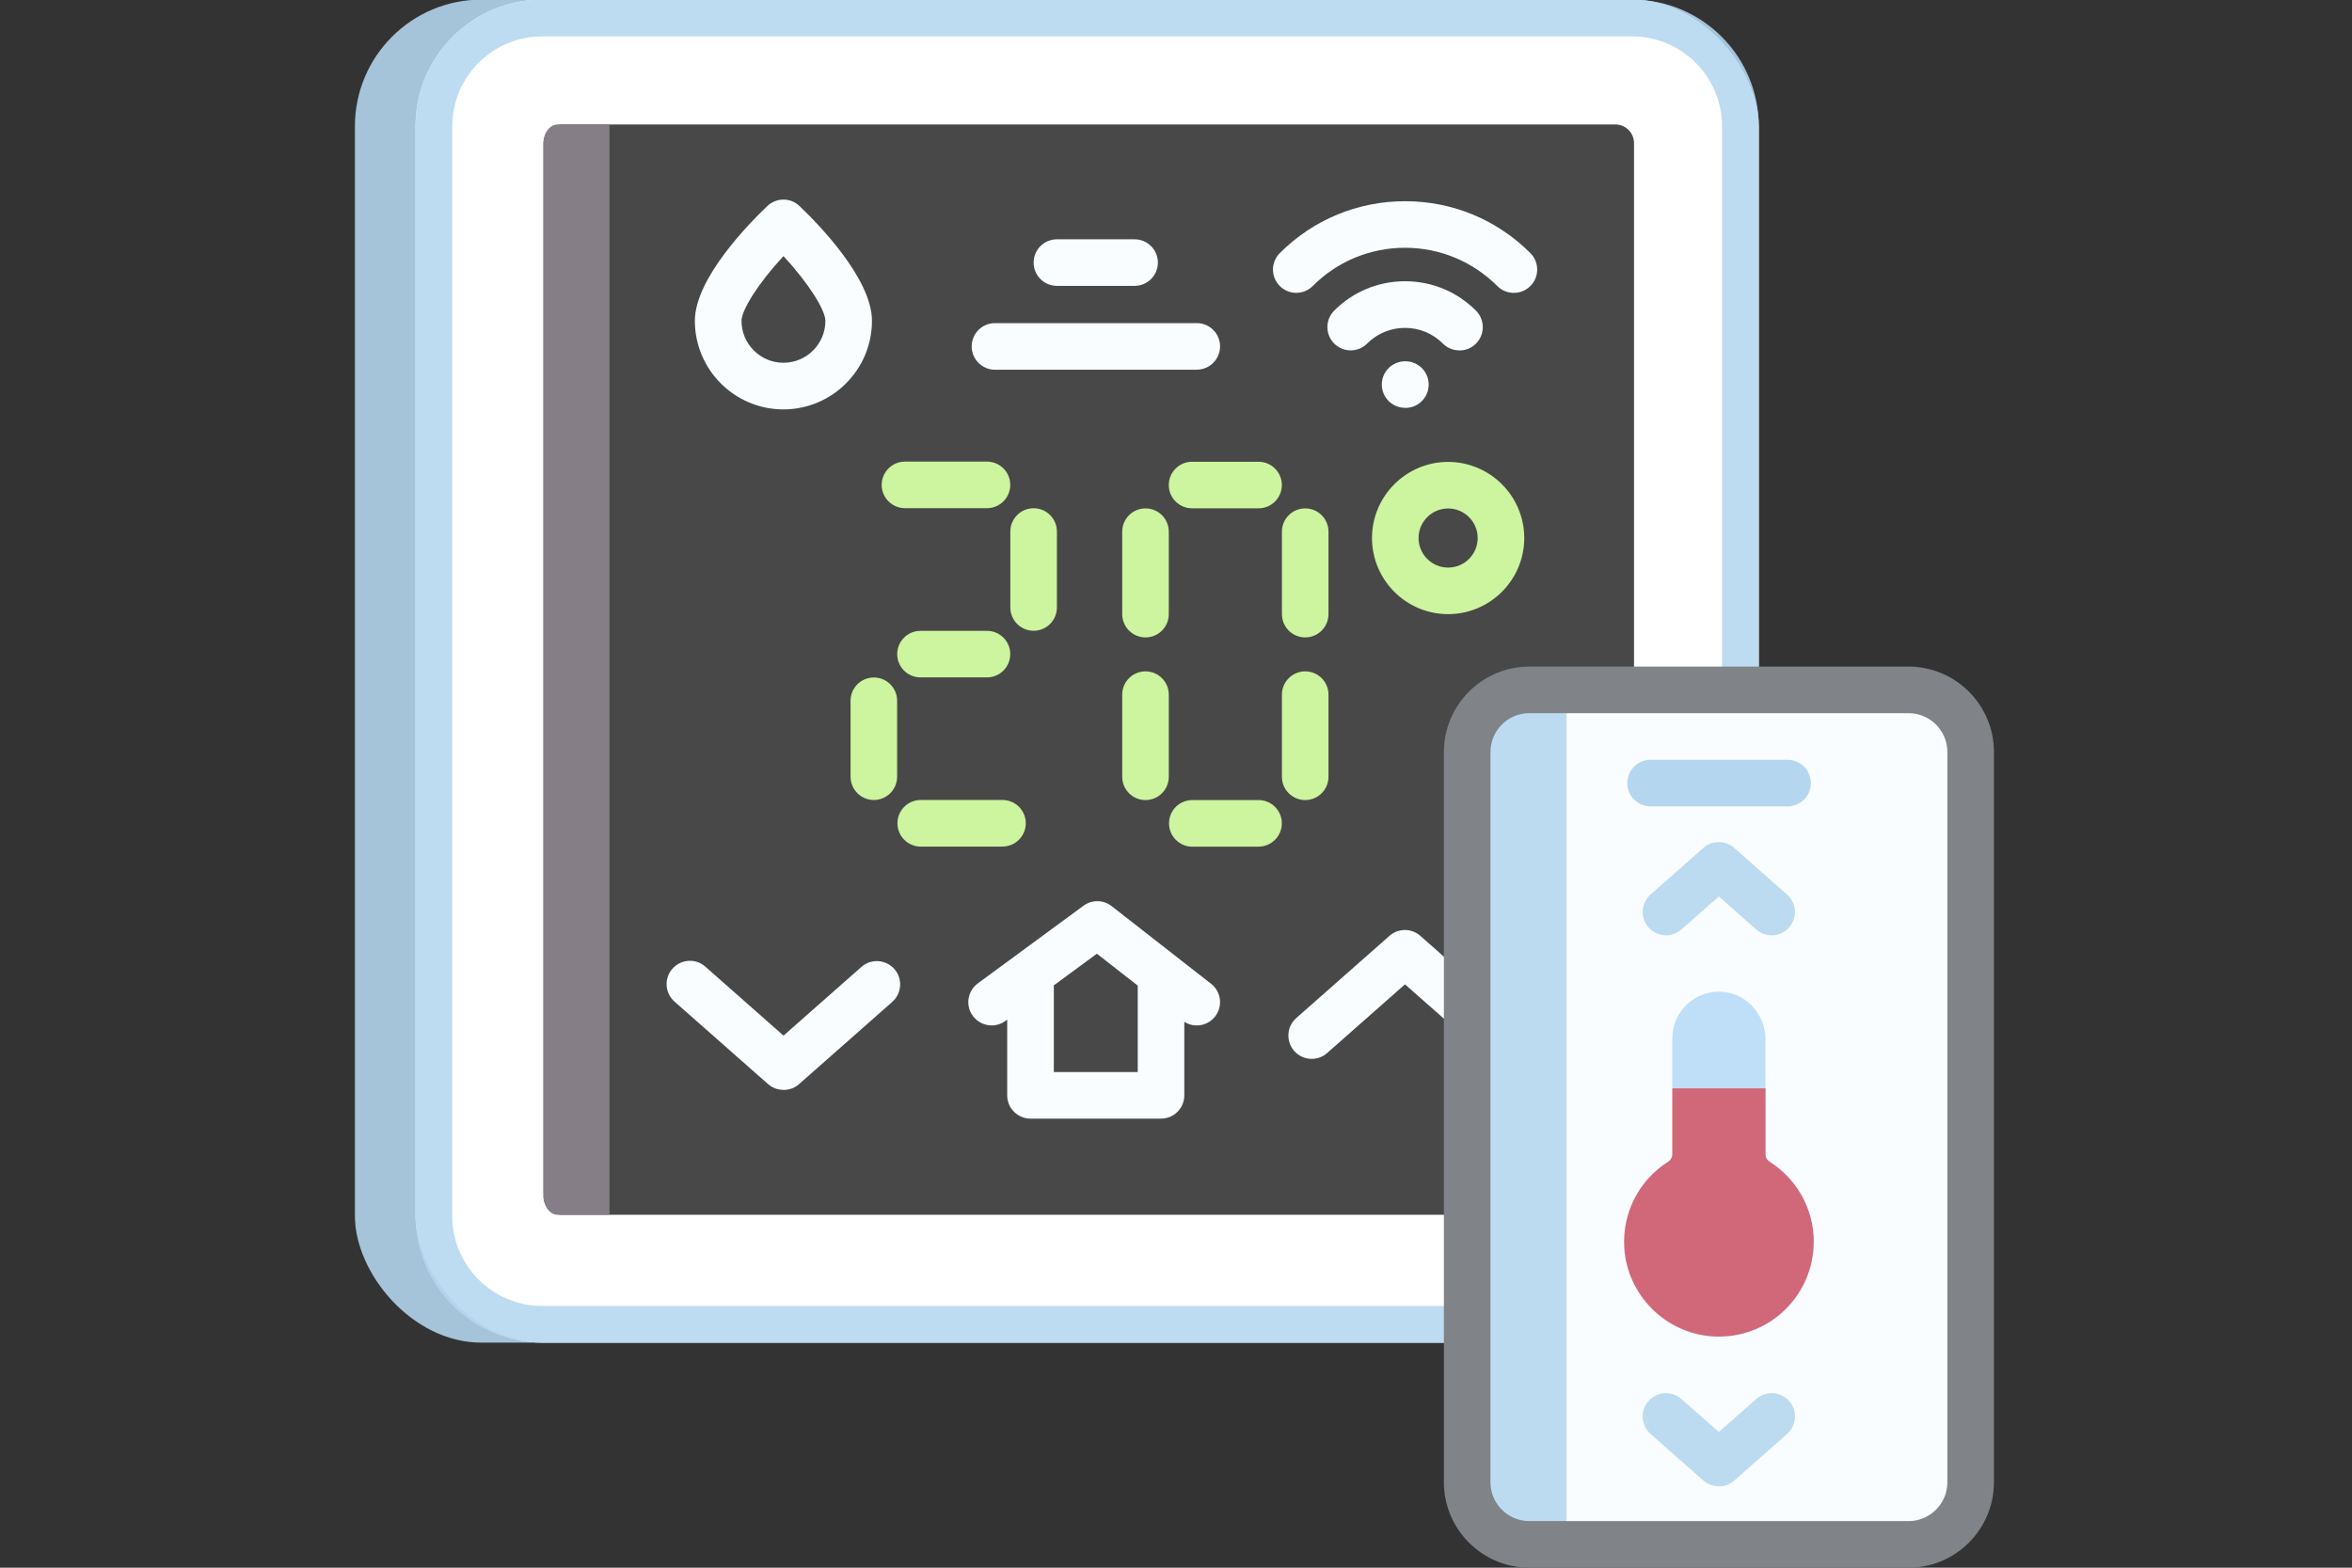
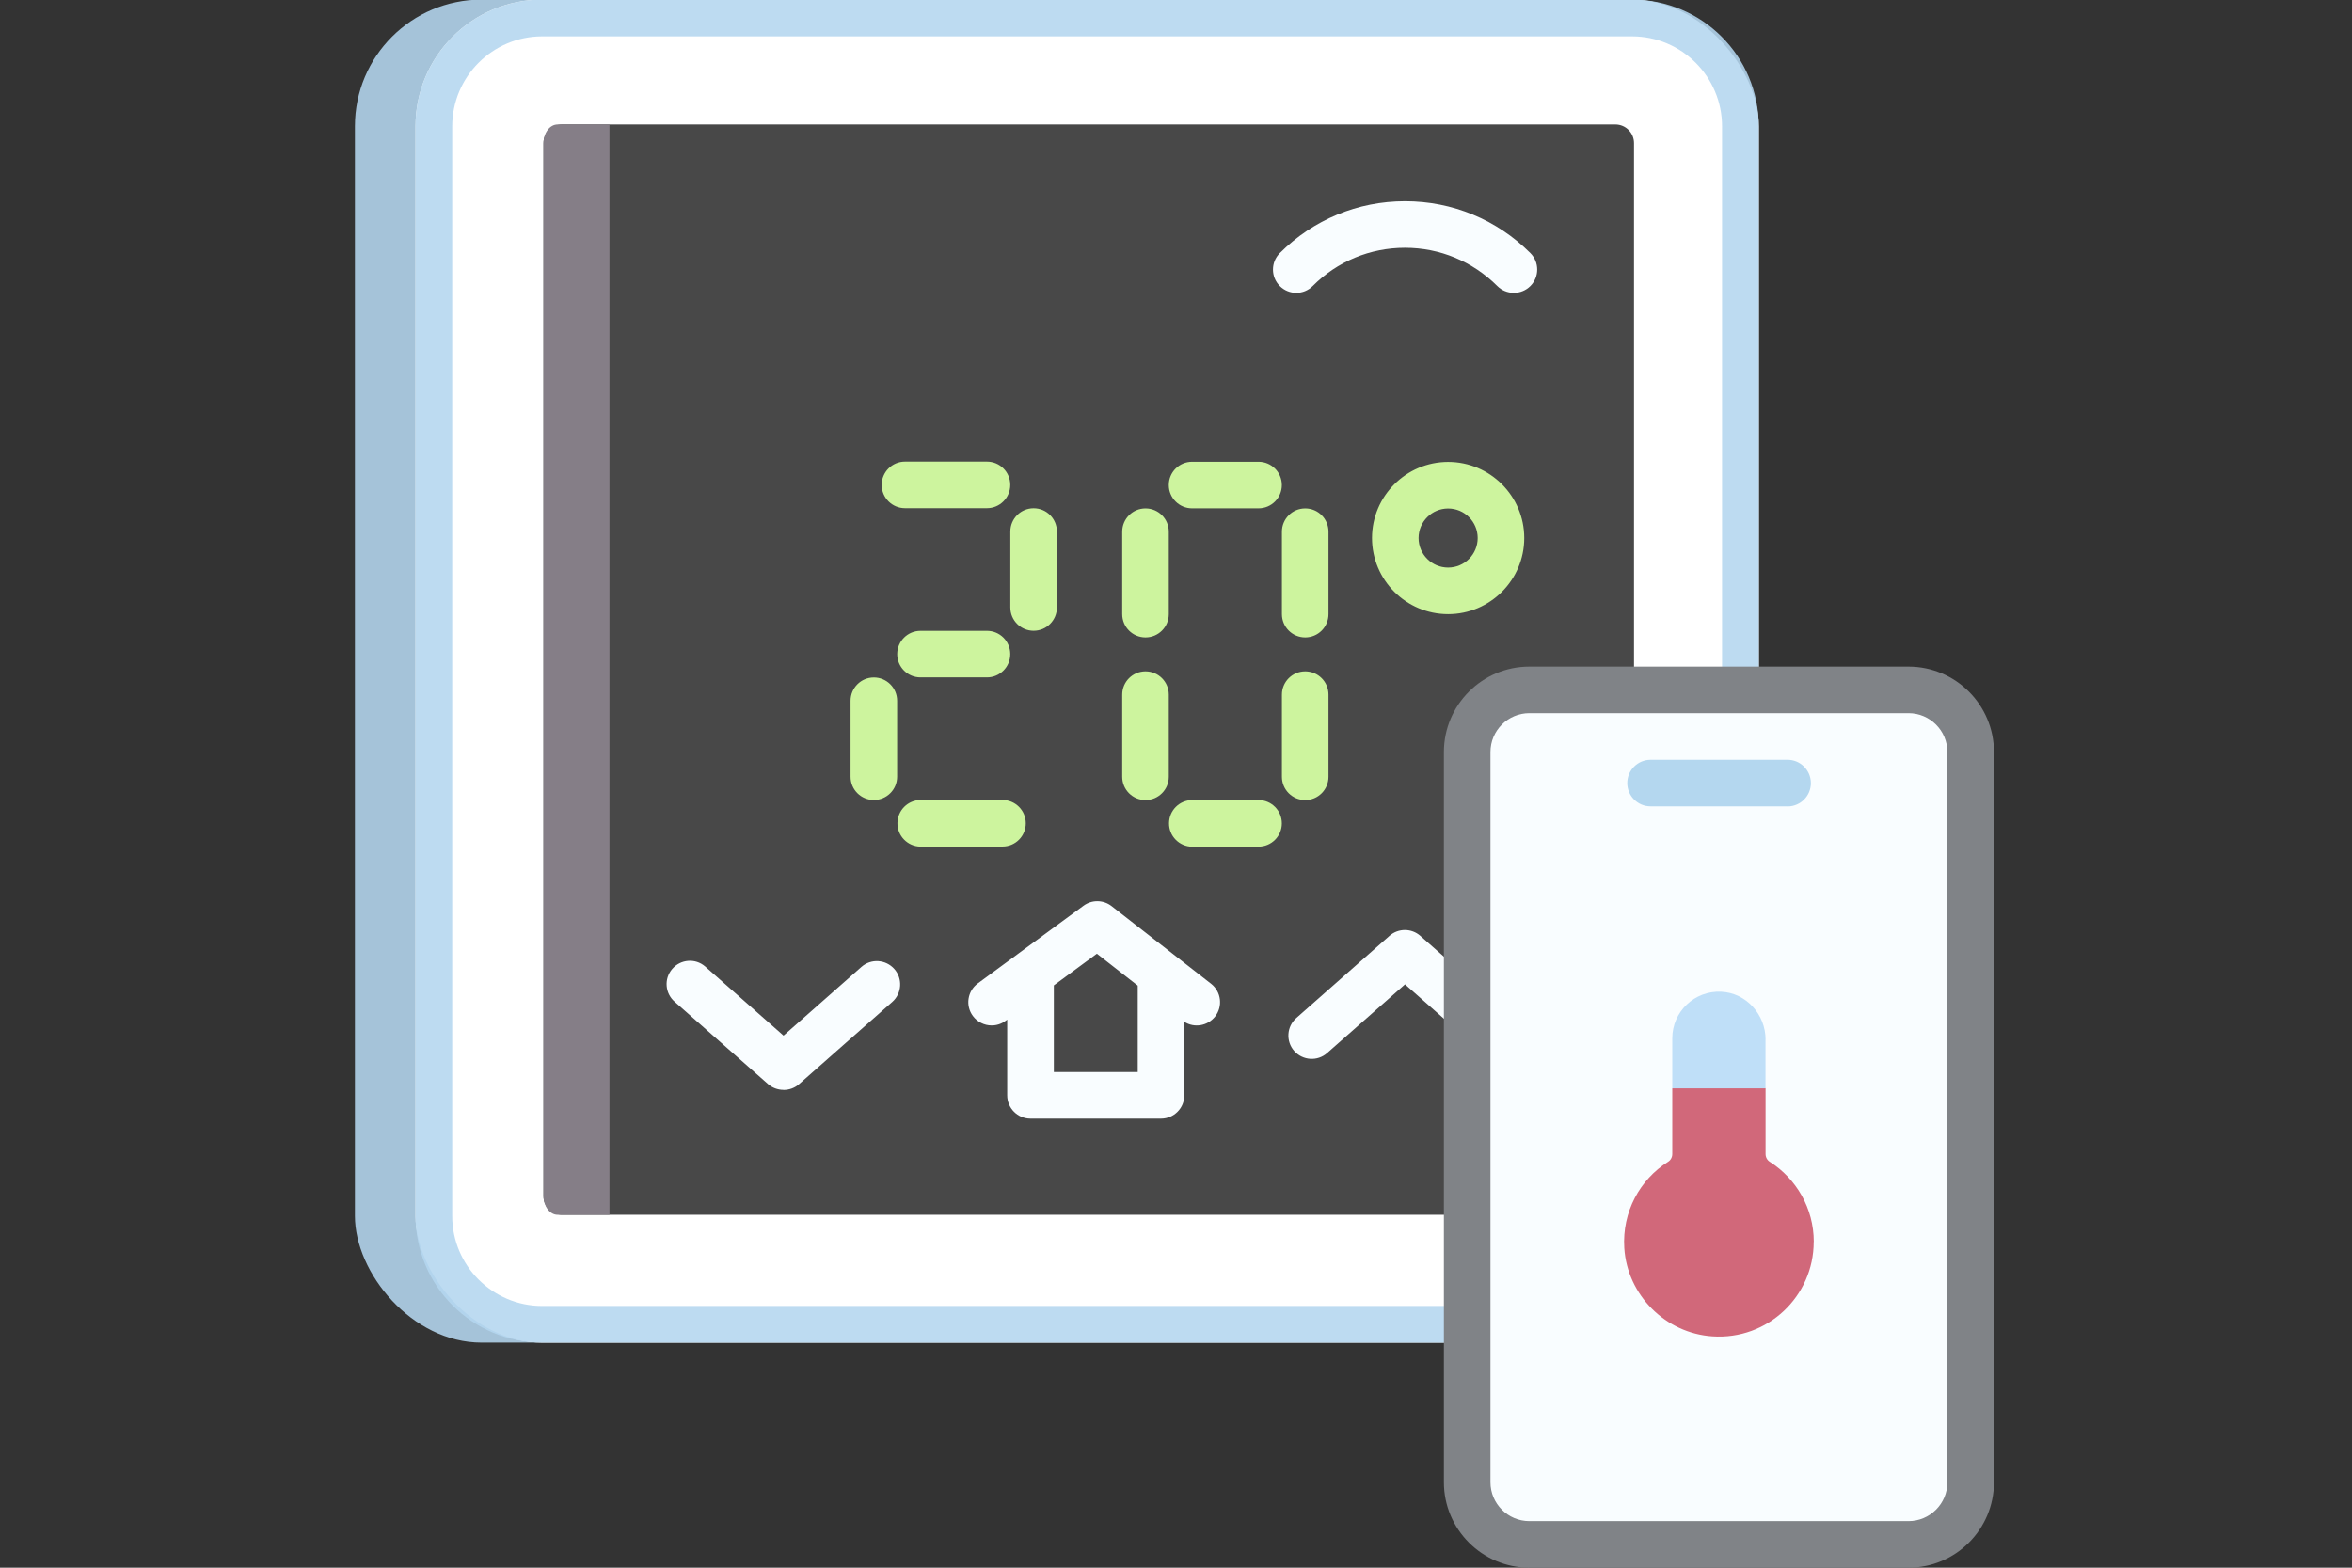
<svg xmlns="http://www.w3.org/2000/svg" id="Artwork" viewBox="0 0 300 200">
  <rect x="0" y="0" width="300" height="200" fill="#333333" stroke="none" />
  <defs>
    <style>
      .cls-1 {
        isolation: isolate;
        opacity: .88;
      }

      .cls-1, .cls-2, .cls-3, .cls-4, .cls-5, .cls-6, .cls-7, .cls-8, .cls-9, .cls-10 {
        stroke-width: 0px;
      }

      .cls-1, .cls-4 {
        fill: #b4d7ef;
      }

      .cls-2 {
        fill: #cdf49e;
      }

      .cls-3 {
        fill: #d1687a;
      }

      .cls-5 {
        fill: #857e87;
      }

      .cls-6 {
        fill: #fff;
      }

      .cls-7 {
        fill: #484848;
      }

      .cls-8 {
        fill: #808387;
      }

      .cls-9 {
        fill: #bfdff8;
      }

      .cls-10 {
        fill: #f9fdff;
      }
    </style>
  </defs>
  <g>
    <rect class="cls-1" x="45.27" y="-.05" width="171.34" height="171.34" rx="16.16" ry="16.16" />
    <rect class="cls-6" x="53" y="-.05" width="171.34" height="171.34" rx="16.16" ry="16.16" />
    <path class="cls-1" d="m208.17,4.64c6.33,0,11.48,5.15,11.48,11.48v139.01c0,6.33-5.15,11.48-11.48,11.48H69.16c-6.33,0-11.48-5.15-11.48-11.48V16.12c0-6.33,5.15-11.48,11.48-11.48h139.01m0-4.69H69.16c-8.93,0-16.16,7.24-16.16,16.16v139.01c0,8.93,7.24,16.16,16.16,16.16h139.01c8.93,0,16.16-7.24,16.16-16.16V16.12C224.34,7.19,217.1-.05,208.17-.05h0Z" />
    <path class="cls-7" d="m206.04,15.88H71.7c-1.31,0-2.38,1.06-2.38,2.38v134.34c0,1.31,1.06,2.38,2.38,2.38h134.34c1.31,0,2.38-1.06,2.38-2.38V18.26c0-1.31-1.06-2.38-2.38-2.38Z" />
    <path class="cls-5" d="m77.74,154.98V15.88h-6.61c-1,0-1.8,1.06-1.8,2.38v134.34c0,1.31.81,2.38,1.8,2.38h6.61Z" />
  </g>
  <path class="cls-2" d="m125.89,64.83h-10.46c-1.64,0-2.97-1.33-2.97-2.97s1.33-2.97,2.97-2.97h10.46c1.64,0,2.97,1.33,2.97,2.97h0c0,1.64-1.33,2.97-2.97,2.97h0Zm5.95,15.64c-1.64,0-2.97-1.33-2.97-2.97h0v-9.69c0-1.64,1.33-2.97,2.97-2.97s2.97,1.33,2.97,2.97v9.69c0,1.64-1.33,2.97-2.97,2.97h0Zm-5.95,5.95h-8.48c-1.64,0-2.97-1.33-2.97-2.97s1.33-2.97,2.97-2.97h8.48c1.64,0,2.97,1.33,2.97,2.97h0c0,1.64-1.33,2.97-2.97,2.97h0Zm-14.43,15.64c-1.64,0-2.97-1.33-2.97-2.97h0v-9.69c0-1.64,1.33-2.97,2.97-2.97s2.97,1.33,2.97,2.97v9.69c0,1.64-1.33,2.97-2.97,2.97h0,0Zm16.41,5.95h-10.46c-1.64-.02-2.96-1.37-2.94-3.01.02-1.62,1.32-2.92,2.94-2.94h10.46c1.64,0,2.97,1.33,2.97,2.97s-1.33,2.97-2.97,2.97Zm32.66-43.16h-8.48c-1.64,0-2.97-1.33-2.97-2.97s1.33-2.97,2.97-2.97h8.48c1.64,0,2.97,1.33,2.97,2.97s-1.33,2.97-2.97,2.97Zm5.95,16.47c-1.64,0-2.97-1.33-2.97-2.97v-10.52c0-1.64,1.33-2.97,2.97-2.97s2.97,1.33,2.97,2.97v10.52c0,1.64-1.33,2.97-2.97,2.97h0Zm-20.37,0c-1.64,0-2.97-1.33-2.97-2.97h0v-10.52c0-1.64,1.33-2.97,2.97-2.97s2.97,1.33,2.97,2.97v10.52c0,1.64-1.33,2.97-2.97,2.97h0,0Zm0,20.75c-1.64,0-2.97-1.33-2.97-2.97h0v-10.48c0-1.64,1.33-2.97,2.97-2.97s2.97,1.33,2.97,2.97h0v10.48c0,1.64-1.33,2.97-2.97,2.97h0,0Zm20.37,0c-1.64,0-2.97-1.33-2.97-2.97v-10.48c0-1.64,1.33-2.97,2.97-2.97s2.97,1.33,2.97,2.97v10.48c0,1.64-1.33,2.97-2.97,2.97h0Zm-5.95,5.95h-8.48c-1.64-.02-2.96-1.37-2.94-3.01.02-1.62,1.32-2.92,2.94-2.94h8.48c1.64,0,2.97,1.33,2.97,2.97s-1.33,2.97-2.97,2.97Zm24.18-29.67c-5.36,0-9.71-4.36-9.71-9.71s4.36-9.71,9.71-9.71,9.71,4.36,9.71,9.71-4.36,9.71-9.71,9.71Zm0-13.48c-2.08,0-3.77,1.69-3.77,3.77s1.69,3.77,3.77,3.77,3.77-1.69,3.77-3.77-1.69-3.77-3.77-3.77Z" />
  <path class="cls-10" d="m154.48,125.51l-12.69-9.91c-1.05-.82-2.52-.84-3.59-.05l-13.48,9.91c-1.32.97-1.61,2.83-.63,4.15.56.76,1.45,1.21,2.4,1.21.63,0,1.25-.2,1.76-.58l.22-.16v9.66c0,1.64,1.33,2.97,2.97,2.97h16.65c1.64,0,2.97-1.33,2.97-2.97v-9.38c1.29.82,2.99.52,3.93-.68,1.01-1.29.78-3.16-.51-4.17h0Zm-9.36,11.26h-10.7v-11.06l5.49-4.04,5.21,4.07v11.03Zm-45.19,2.27c-.72,0-1.42-.26-1.97-.74l-11.89-10.49c-1.25-1.07-1.4-2.94-.33-4.19,1.07-1.25,2.94-1.4,4.19-.33.03.02.05.04.08.07l9.93,8.76,9.93-8.76c1.23-1.09,3.11-.97,4.2.26,1.09,1.23.97,3.11-.26,4.2h0l-11.89,10.49c-.54.48-1.24.74-1.97.74h0Zm91.18-3.96c-.72,0-1.42-.26-1.97-.74l-9.93-8.76-9.93,8.76c-1.23,1.09-3.11.97-4.2-.26-1.09-1.23-.97-3.11.26-4.2h0l11.89-10.49c1.12-.99,2.81-.99,3.93,0l11.89,10.49c1.23,1.09,1.35,2.96.26,4.2-.56.64-1.38,1.01-2.23,1.01h0Z" />
  <path class="cls-10" d="m243.43,197.03h-48.36c-4.38,0-7.93-3.55-7.93-7.93v-93.16c0-4.38,3.55-7.93,7.93-7.93h48.36c4.38,0,7.93,3.55,7.93,7.93v93.16c0,4.38-3.55,7.93-7.93,7.93Z" />
-   <path class="cls-1" d="m199.82,88.01v109.02h-4.76c-4.38,0-7.93-3.55-7.93-7.93v-93.16c0-4.38,3.55-7.93,7.93-7.93h4.76Z" />
  <path class="cls-8" d="m243.43,200h-48.36c-6.01,0-10.9-4.89-10.9-10.9v-93.16c0-6.01,4.89-10.9,10.9-10.9h48.36c6.01,0,10.9,4.89,10.9,10.9v93.16c0,6.01-4.89,10.9-10.9,10.9Zm-48.36-109.02c-2.73,0-4.96,2.22-4.96,4.96v93.16c0,2.73,2.22,4.96,4.96,4.96h48.36c2.73,0,4.96-2.22,4.96-4.96v-93.16c0-2.73-2.22-4.96-4.96-4.96h-48.36Z" />
  <path class="cls-4" d="m227.97,102.87h-17.44c-1.64,0-2.97-1.33-2.97-2.97s1.33-2.97,2.97-2.97h17.44c1.64-.02,2.99,1.3,3.01,2.94s-1.3,2.99-2.94,3.01c-.02,0-.05,0-.07,0Z" />
-   <path class="cls-1" d="m225.98,119.32c-.72,0-1.42-.26-1.97-.74l-4.77-4.21-4.77,4.21c-1.23,1.09-3.11.97-4.2-.26,0,0,0,0,0,0-1.09-1.23-.97-3.11.26-4.2,0,0,0,0,0,0l6.74-5.95c1.12-.99,2.81-.99,3.93,0l6.74,5.95c1.23,1.09,1.35,2.96.26,4.2-.56.64-1.38,1.01-2.23,1.01h0Zm-6.74,70.31c-.72,0-1.42-.26-1.97-.74l-6.74-5.95c-1.23-1.09-1.35-2.96-.26-4.2,0,0,0,0,0,0,1.09-1.23,2.96-1.35,4.2-.26,0,0,0,0,0,0l4.77,4.21,4.77-4.21c1.23-1.09,3.11-.97,4.2.26,1.09,1.23.97,3.11-.26,4.2l-6.74,5.95c-.54.48-1.24.74-1.97.74h0Z" />
  <path class="cls-3" d="m231.34,158.43c0,6.95-5.87,12.54-12.92,12.06-6-.4-10.86-5.28-11.24-11.27-.29-4.61,1.99-8.74,5.58-11,.34-.21.54-.59.54-.99v-8.38l5.95-2.63,5.95,2.63v8.38c0,.4.2.78.54.99,3.37,2.15,5.61,5.92,5.61,10.2h0Z" />
  <path class="cls-9" d="m225.19,132.63v6.22h-11.89v-6.39c0-3.38,2.82-6.1,6.24-5.94,3.2.15,5.66,2.91,5.66,6.11h0Z" />
  <path class="cls-10" d="m193.08,37.36c-.79,0-1.54-.31-2.1-.87-3.15-3.14-7.33-4.88-11.77-4.88s-8.63,1.73-11.77,4.88c-1.16,1.16-3.04,1.16-4.2,0s-1.16-3.04,0-4.2c4.27-4.27,9.94-6.62,15.98-6.62s11.71,2.35,15.98,6.62c1.16,1.16,1.16,3.04,0,4.2-.56.56-1.31.87-2.1.87Z" />
-   <path class="cls-10" d="m186.14,44.7c-.79,0-1.55-.31-2.1-.87-1.29-1.29-3.01-2-4.83-2s-3.54.71-4.83,2c-1.16,1.16-3.04,1.16-4.2,0-1.16-1.16-1.16-3.04,0-4.2h0c2.41-2.42,5.62-3.75,9.04-3.75s6.62,1.33,9.04,3.75c1.16,1.16,1.16,3.05,0,4.21-.56.56-1.31.87-2.1.87h0Zm-6.92,7.33c-1.64,0-2.97-1.33-2.97-2.97,0-1.64,1.33-2.97,2.97-2.97h0c1.64-.02,2.99,1.29,3.01,2.94.02,1.64-1.29,2.99-2.94,3.01-.03,0-.05,0-.08,0Zm-79.29.2c-6.23,0-11.3-5.07-11.3-11.3,0-5.45,7.08-12.59,9.25-14.65,1.15-1.09,2.94-1.09,4.09,0,2.17,2.06,9.25,9.19,9.25,14.65,0,6.23-5.07,11.3-11.3,11.3Zm0-19.56c-3.27,3.53-5.35,6.92-5.35,8.26,0,2.95,2.4,5.35,5.35,5.35s5.35-2.4,5.35-5.35c0-1.34-2.08-4.73-5.35-8.26Zm44.79,3.8h-9.91c-1.64,0-2.97-1.33-2.97-2.97s1.33-2.97,2.97-2.97h9.91c1.64,0,2.97,1.33,2.97,2.97s-1.33,2.97-2.97,2.97h0Zm7.93,10.7h-25.77c-1.64-.02-2.96-1.37-2.94-3.01.02-1.62,1.32-2.92,2.94-2.94h25.77c1.64,0,2.97,1.33,2.97,2.97s-1.33,2.97-2.97,2.97h0Z" />
</svg>